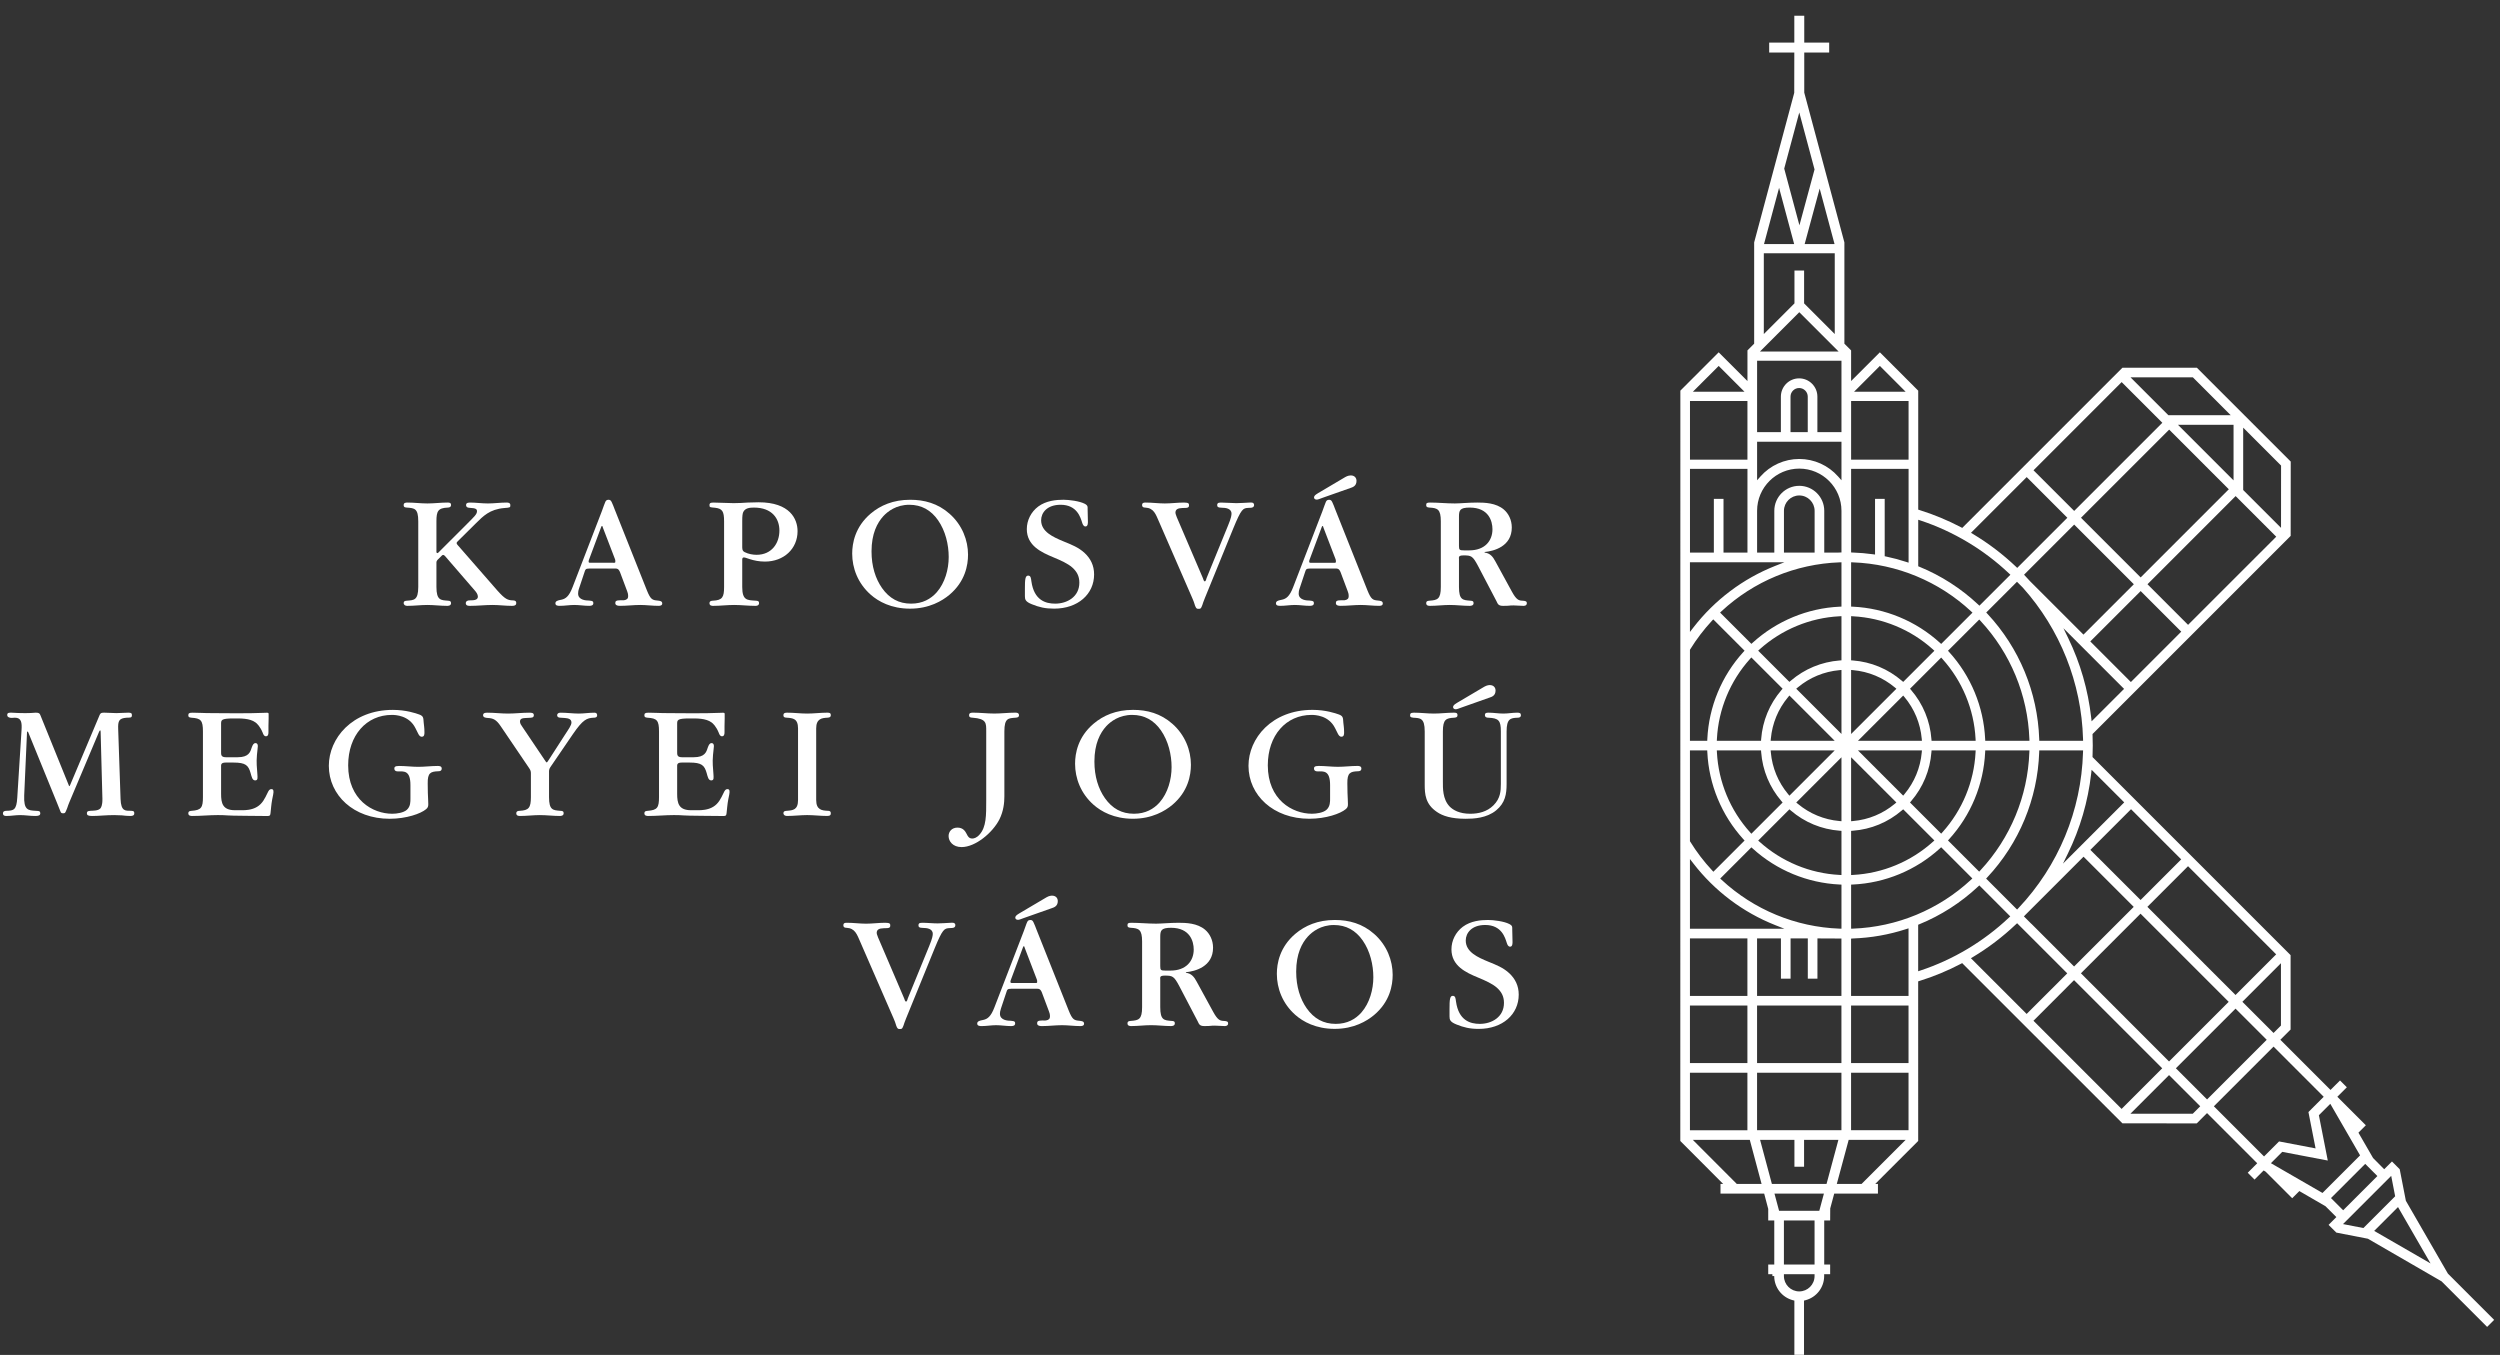
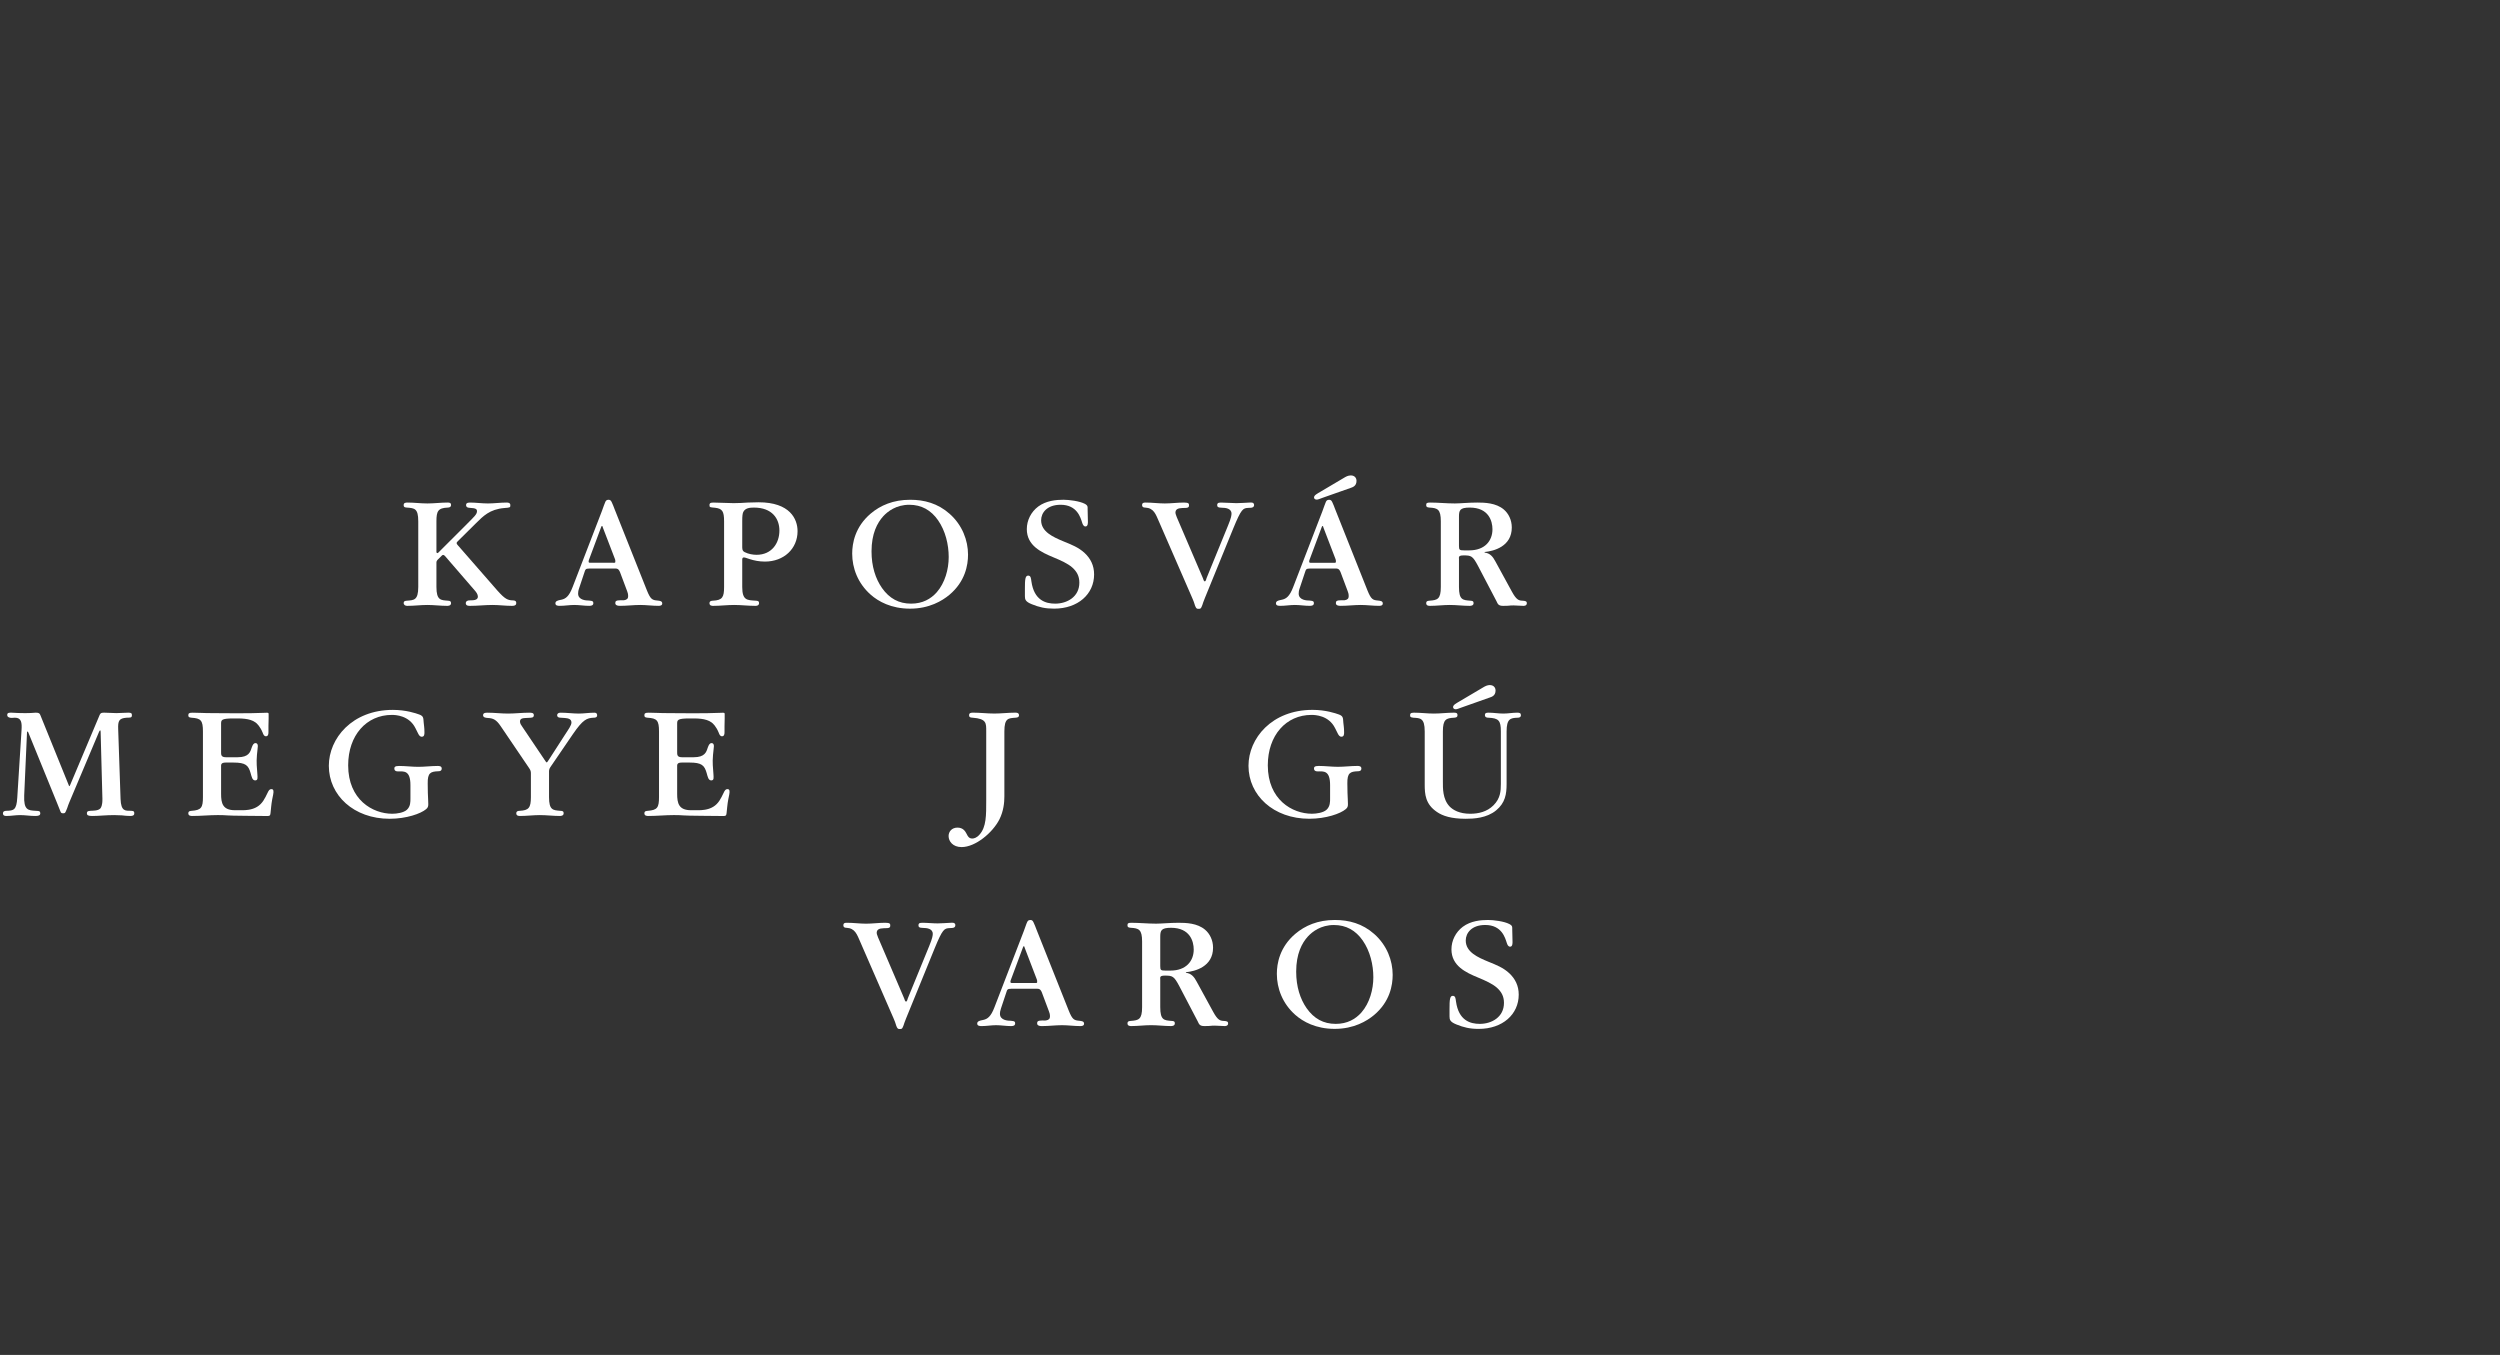
<svg xmlns="http://www.w3.org/2000/svg" width="131px" height="71px" viewBox="0 0 131 71" version="1.1">
  <rect x="0" y="0" width="131" height="71" fill="#333333" stroke="none" />
  <title>Group 3</title>
  <g id="Page-1" stroke="none" stroke-width="1" fill="none" fill-rule="evenodd">
    <g id="Group-3" transform="translate(0.155, 0.824)" fill="#FFFFFF">
      <path d="M26.672,30.923 C26.873,30.923 26.896,30.845 26.896,30.776 C26.896,30.744 26.904,30.644 26.734,30.637 C26.456,30.629 26.316,30.582 25.899,30.111 L23.827,27.737 C23.819,27.73 23.773,27.675 23.773,27.637 C23.773,27.591 23.811,27.56 23.842,27.528 L24.786,26.593 C25.157,26.23 25.497,25.859 26.278,25.796 C26.587,25.774 26.587,25.766 26.587,25.642 C26.587,25.603 26.579,25.51 26.394,25.51 C26.061,25.51 25.736,25.557 25.412,25.557 C25.095,25.557 24.778,25.51 24.469,25.51 C24.298,25.51 24.268,25.565 24.268,25.642 C24.268,25.695 24.276,25.781 24.476,25.788 C24.778,25.804 24.839,25.851 24.839,25.966 C24.839,26.121 24.7,26.245 24.345,26.601 L22.814,28.132 C22.767,28.178 22.714,28.162 22.714,28.093 L22.714,26.492 C22.714,25.959 22.798,25.796 23.301,25.774 C23.347,25.774 23.479,25.766 23.479,25.642 C23.479,25.518 23.401,25.51 23.286,25.51 C22.945,25.51 22.59,25.557 22.242,25.557 C21.894,25.557 21.538,25.51 21.198,25.51 C21.089,25.51 20.997,25.526 20.997,25.642 C20.997,25.766 21.082,25.766 21.174,25.774 C21.561,25.804 21.762,25.812 21.762,26.492 L21.762,29.933 C21.762,30.644 21.523,30.621 21.174,30.652 C21.097,30.659 20.997,30.659 20.997,30.783 C20.997,30.829 21.036,30.923 21.19,30.923 C21.546,30.923 21.894,30.876 22.242,30.876 C22.582,30.876 22.93,30.923 23.278,30.923 C23.317,30.923 23.479,30.923 23.479,30.783 C23.479,30.683 23.432,30.659 23.309,30.652 C22.953,30.621 22.714,30.644 22.714,29.933 L22.714,28.642 C22.714,28.603 22.729,28.557 22.767,28.518 L22.992,28.294 C23.015,28.271 23.03,28.255 23.069,28.255 C23.1,28.255 23.139,28.286 23.162,28.31 L24.731,30.126 C24.793,30.195 24.886,30.319 24.886,30.436 C24.886,30.56 24.786,30.621 24.631,30.629 L24.422,30.637 C24.399,30.637 24.252,30.652 24.252,30.783 C24.252,30.923 24.399,30.923 24.476,30.923 C24.871,30.923 25.265,30.876 25.651,30.876 C25.992,30.876 26.324,30.923 26.672,30.923" id="Fill-150" />
      <path d="M32.087,28.626 C32.087,28.681 31.994,28.665 31.963,28.665 L30.78,28.665 C30.734,28.665 30.688,28.665 30.688,28.604 C30.688,28.557 30.703,28.518 30.718,28.479 L31.337,26.816 C31.353,26.778 31.36,26.739 31.391,26.739 C31.422,26.739 31.422,26.786 31.437,26.825 L32.072,28.479 C32.095,28.541 32.087,28.596 32.087,28.626 M34.546,30.799 C34.546,30.667 34.422,30.66 34.298,30.645 C34.028,30.621 33.935,30.59 33.742,30.11 L32.041,25.835 C31.994,25.719 31.971,25.634 31.901,25.494 C31.863,25.418 31.832,25.363 31.731,25.363 C31.615,25.363 31.585,25.433 31.562,25.48 C31.515,25.572 31.476,25.719 31.383,25.959 L29.852,29.933 C29.66,30.442 29.474,30.551 29.273,30.598 L29.165,30.621 C29.064,30.645 28.948,30.675 28.948,30.791 C28.948,30.915 29.079,30.922 29.18,30.922 C29.435,30.922 29.683,30.876 29.938,30.876 C30.201,30.876 30.455,30.922 30.718,30.922 C30.927,30.922 30.935,30.829 30.935,30.791 C30.935,30.706 30.927,30.66 30.711,30.645 C30.572,30.645 30.138,30.629 30.138,30.28 C30.138,30.211 30.146,30.126 30.193,29.994 L30.479,29.137 C30.518,29.028 30.518,28.967 30.726,28.967 L32.095,28.967 C32.165,28.967 32.257,28.967 32.335,29.16 L32.706,30.149 C32.736,30.234 32.76,30.296 32.76,30.42 C32.76,30.536 32.698,30.605 32.544,30.629 C32.489,30.636 32.427,30.629 32.373,30.629 C32.118,30.629 32.087,30.683 32.087,30.775 C32.087,30.829 32.103,30.922 32.335,30.922 C32.69,30.922 33.046,30.876 33.394,30.876 C33.711,30.876 34.028,30.922 34.353,30.922 C34.414,30.922 34.546,30.915 34.546,30.799" id="Fill-152" />
      <path d="M38.738,26.477 C38.738,26.214 38.754,26.09 38.792,26.005 C38.893,25.804 39.109,25.773 39.349,25.773 C40.308,25.773 40.686,26.354 40.686,26.98 C40.686,27.629 40.292,28.248 39.488,28.248 C39.302,28.248 39.063,28.208 38.869,28.109 C38.792,28.07 38.738,28.023 38.738,27.861 L38.738,26.477 Z M38.823,28.387 C38.885,28.387 38.939,28.41 39.124,28.472 C39.364,28.549 39.627,28.603 39.928,28.603 C40.919,28.603 41.637,27.93 41.637,27.01 C41.637,26.376 41.243,25.496 39.596,25.496 C39.41,25.496 39.217,25.503 39.032,25.51 C38.784,25.526 38.537,25.541 38.29,25.541 C37.934,25.541 37.571,25.51 37.215,25.51 C37.037,25.51 37.022,25.573 37.022,25.642 C37.022,25.766 37.045,25.758 37.315,25.782 C37.695,25.828 37.787,25.966 37.787,26.493 L37.787,29.933 C37.787,30.466 37.702,30.629 37.199,30.652 C37.029,30.66 37.022,30.737 37.022,30.784 C37.022,30.923 37.161,30.923 37.215,30.923 C37.586,30.923 37.949,30.876 38.313,30.876 C38.684,30.876 39.055,30.923 39.426,30.923 C39.596,30.923 39.619,30.838 39.619,30.784 C39.619,30.66 39.542,30.66 39.442,30.652 C39.001,30.622 38.738,30.645 38.738,29.933 L38.738,28.526 C38.738,28.48 38.731,28.387 38.823,28.387 L38.823,28.387 Z" id="Fill-154" />
      <path d="M46.132,26.222 C46.363,25.974 46.805,25.626 47.493,25.626 C48.127,25.626 48.629,25.905 49,26.439 C49.387,26.994 49.557,27.714 49.557,28.364 C49.557,29.005 49.363,29.716 48.931,30.211 C48.621,30.56 48.189,30.807 47.585,30.807 C46.944,30.807 46.449,30.536 46.062,29.988 C45.722,29.499 45.513,28.858 45.513,28.07 C45.513,27.134 45.815,26.57 46.132,26.222 M45.467,30.335 C45.869,30.691 46.542,31.07 47.531,31.07 C48.536,31.07 49.217,30.66 49.596,30.343 C50.423,29.647 50.57,28.789 50.57,28.24 C50.57,27.49 50.268,26.686 49.603,26.098 C48.985,25.549 48.274,25.364 47.539,25.364 C46.65,25.364 45.977,25.658 45.467,26.09 C44.648,26.786 44.5,27.645 44.5,28.186 C44.5,28.944 44.794,29.74 45.467,30.335" id="Fill-156" />
      <path d="M53.913,30.838 C54.292,30.992 54.609,31.069 55.08,31.069 C56.326,31.069 57.176,30.312 57.176,29.276 C57.176,28.796 56.983,28.441 56.689,28.162 C56.372,27.86 55.97,27.706 55.591,27.552 C55.027,27.319 54.4,27.041 54.4,26.438 C54.4,26.044 54.71,25.626 55.421,25.626 C56.287,25.626 56.465,26.299 56.55,26.562 C56.58,26.654 56.62,26.763 56.727,26.763 C56.859,26.763 56.851,26.562 56.851,26.508 L56.836,25.843 C56.836,25.742 56.859,25.665 56.682,25.572 C56.411,25.433 55.862,25.363 55.568,25.363 C55.189,25.363 54.663,25.41 54.246,25.719 C53.867,26.005 53.65,26.445 53.65,26.902 C53.65,27.768 54.408,28.115 55.042,28.379 C55.429,28.541 55.784,28.695 56.032,28.912 C56.264,29.121 56.403,29.353 56.403,29.709 C56.403,30.451 55.761,30.807 55.135,30.807 C54.632,30.807 54.029,30.629 53.89,29.639 C53.867,29.492 53.867,29.338 53.72,29.338 C53.565,29.338 53.55,29.546 53.55,30.018 L53.55,30.42 C53.55,30.59 53.581,30.706 53.913,30.838" id="Fill-158" />
      <path d="M65.559,25.642 C65.559,25.526 65.474,25.51 65.42,25.51 L65.327,25.51 C65.096,25.518 64.863,25.541 64.631,25.541 C64.361,25.541 64.09,25.51 63.819,25.51 C63.642,25.51 63.626,25.573 63.626,25.642 C63.626,25.719 63.649,25.782 63.881,25.782 C64.051,25.782 64.376,25.812 64.376,26.09 C64.376,26.161 64.368,26.299 64.19,26.725 L63.069,29.469 C63.054,29.516 63.031,29.639 62.976,29.639 C62.922,29.639 62.907,29.546 62.876,29.469 L61.508,26.276 C61.446,26.129 61.438,26.06 61.438,26.043 C61.438,25.867 61.561,25.804 61.794,25.796 C61.964,25.789 62.041,25.796 62.095,25.766 C62.149,25.735 62.149,25.696 62.149,25.65 C62.149,25.573 62.142,25.51 61.887,25.51 C61.554,25.51 61.214,25.557 60.881,25.557 C60.549,25.557 60.216,25.51 59.876,25.51 C59.799,25.51 59.691,25.51 59.691,25.642 C59.691,25.773 59.814,25.773 59.853,25.773 C60.309,25.796 60.402,26.114 60.588,26.538 L62.319,30.513 C62.459,30.83 62.428,30.845 62.497,30.985 C62.543,31.078 62.582,31.078 62.652,31.078 C62.737,31.078 62.768,31.07 62.807,30.977 C62.899,30.769 62.814,30.93 62.984,30.505 L64.469,26.864 C64.894,25.828 64.979,25.804 65.257,25.789 L65.404,25.782 C65.481,25.773 65.559,25.743 65.559,25.642" id="Fill-160" />
      <path d="M68.839,25.356 C68.909,25.356 68.97,25.326 69.164,25.255 L70.61,24.746 C70.726,24.707 70.926,24.644 70.926,24.375 C70.926,24.204 70.811,24.088 70.625,24.088 C70.587,24.088 70.47,24.096 70.339,24.173 L69.017,24.955 C68.878,25.04 68.7,25.124 68.7,25.241 C68.7,25.294 68.738,25.356 68.839,25.356" id="Fill-162" />
      <path d="M68.476,28.479 L69.095,26.817 C69.11,26.779 69.118,26.74 69.148,26.74 C69.18,26.74 69.18,26.787 69.195,26.826 L69.829,28.479 C69.852,28.541 69.845,28.596 69.845,28.626 C69.845,28.681 69.751,28.666 69.721,28.666 L68.538,28.666 C68.491,28.666 68.445,28.666 68.445,28.604 C68.445,28.557 68.46,28.518 68.476,28.479 M66.937,30.922 C67.192,30.922 67.44,30.876 67.695,30.876 C67.958,30.876 68.213,30.922 68.476,30.922 C68.684,30.922 68.692,30.83 68.692,30.792 C68.692,30.707 68.684,30.661 68.468,30.645 C68.329,30.645 67.896,30.629 67.896,30.281 C67.896,30.211 67.904,30.126 67.95,29.995 L68.236,29.137 C68.275,29.029 68.275,28.967 68.483,28.967 L69.852,28.967 C69.922,28.967 70.015,28.967 70.092,29.161 L70.463,30.15 C70.494,30.235 70.517,30.296 70.517,30.42 C70.517,30.537 70.455,30.606 70.301,30.629 C70.247,30.636 70.184,30.629 70.131,30.629 C69.875,30.629 69.845,30.683 69.845,30.776 C69.845,30.83 69.86,30.922 70.092,30.922 C70.448,30.922 70.803,30.876 71.151,30.876 C71.468,30.876 71.785,30.922 72.11,30.922 C72.172,30.922 72.303,30.916 72.303,30.799 C72.303,30.667 72.18,30.661 72.056,30.645 C71.785,30.622 71.692,30.59 71.499,30.111 L69.798,25.835 C69.751,25.719 69.728,25.634 69.659,25.495 C69.621,25.418 69.59,25.364 69.489,25.364 C69.372,25.364 69.342,25.433 69.319,25.48 C69.272,25.573 69.234,25.719 69.141,25.959 L67.61,29.933 C67.417,30.443 67.231,30.551 67.03,30.598 L66.922,30.622 C66.821,30.645 66.705,30.675 66.705,30.792 C66.705,30.916 66.837,30.922 66.937,30.922" id="Fill-164" />
      <path d="M76.828,28.016 L76.573,28.016 C76.326,28.016 76.295,27.993 76.295,27.784 L76.295,26.261 C76.295,25.92 76.333,25.773 76.859,25.773 C77.849,25.773 78.05,26.477 78.05,26.91 C78.05,27.505 77.663,28.016 76.828,28.016 M79.611,30.652 C79.418,30.645 79.294,30.59 79.07,30.18 L78.204,28.595 C78.073,28.348 77.926,28.162 77.64,28.131 L77.64,28.101 C78.119,28.054 79.063,27.815 79.063,26.817 C79.063,26.423 78.892,26.083 78.645,25.874 C78.235,25.526 77.64,25.51 77.253,25.51 C76.789,25.51 76.364,25.557 76.078,25.557 C75.645,25.557 75.204,25.51 74.779,25.51 C74.609,25.51 74.578,25.541 74.578,25.642 C74.578,25.711 74.594,25.766 74.748,25.773 C75.173,25.796 75.344,25.859 75.344,26.493 L75.344,29.933 C75.344,30.575 75.166,30.621 74.756,30.652 C74.679,30.66 74.578,30.66 74.578,30.784 C74.578,30.914 74.702,30.923 74.771,30.923 C75.12,30.923 75.467,30.876 75.815,30.876 C76.163,30.876 76.511,30.923 76.859,30.923 C76.913,30.923 77.06,30.914 77.06,30.784 C77.06,30.66 76.982,30.66 76.882,30.652 C76.495,30.621 76.295,30.614 76.295,29.933 L76.295,28.48 C76.295,28.379 76.248,28.279 76.534,28.279 C76.936,28.279 77.014,28.302 77.292,28.828 L78.259,30.675 C78.32,30.791 78.336,30.923 78.599,30.923 C79.008,30.923 78.877,30.9 79.155,30.9 C79.325,30.9 79.495,30.923 79.673,30.923 C79.704,30.923 79.851,30.923 79.851,30.784 C79.851,30.683 79.782,30.66 79.611,30.652" id="Fill-166" />
      <path d="M6.711,41.662 C6.433,41.654 6.186,41.716 6.162,41.043 L6.038,37.386 C6.023,36.945 6.077,36.814 6.487,36.783 C6.672,36.775 6.757,36.799 6.757,36.651 C6.757,36.558 6.727,36.52 6.572,36.52 C6.363,36.52 6.147,36.543 5.938,36.543 C5.737,36.543 5.536,36.52 5.312,36.52 C5.18,36.52 5.118,36.528 5.072,36.628 L3.525,40.301 C3.502,40.348 3.494,40.371 3.479,40.371 C3.463,40.371 3.456,40.348 3.44,40.301 L1.964,36.659 C1.925,36.558 1.894,36.52 1.717,36.52 C1.647,36.52 1.569,36.528 1.5,36.535 C1.392,36.543 1.275,36.543 1.168,36.543 C1.028,36.543 0.881,36.543 0.742,36.535 C0.641,36.528 0.542,36.52 0.448,36.52 C0.309,36.52 0.224,36.52 0.224,36.643 C0.224,36.722 0.271,36.76 0.363,36.783 C0.448,36.807 0.533,36.783 0.626,36.783 C0.974,36.783 0.997,37.054 0.974,37.425 L0.75,40.974 C0.711,41.623 0.565,41.654 0.178,41.662 C0.007,41.67 0,41.747 0,41.801 C0,41.84 0.007,41.933 0.178,41.933 C0.425,41.933 0.657,41.887 0.897,41.887 C1.16,41.887 1.422,41.933 1.685,41.933 C1.856,41.933 1.956,41.909 1.956,41.793 C1.956,41.747 1.933,41.7 1.902,41.684 C1.871,41.67 1.833,41.67 1.709,41.662 C1.322,41.639 1.082,41.631 1.113,40.857 L1.26,37.557 C1.26,37.525 1.268,37.51 1.283,37.51 C1.299,37.51 1.314,37.517 1.322,37.541 L2.822,41.221 C2.961,41.561 2.953,41.554 3.007,41.684 C3.039,41.763 3.054,41.793 3.154,41.793 C3.232,41.793 3.263,41.777 3.301,41.677 C3.41,41.437 3.363,41.491 3.479,41.214 L5.041,37.51 C5.064,37.463 5.079,37.448 5.095,37.448 C5.11,37.448 5.118,37.479 5.118,37.525 L5.211,41.027 C5.219,41.391 5.134,41.5 5.103,41.538 C4.986,41.662 4.739,41.654 4.585,41.662 C4.399,41.67 4.399,41.739 4.399,41.793 C4.399,41.901 4.469,41.933 4.693,41.933 C5.018,41.933 5.397,41.887 5.83,41.887 C5.961,41.887 6.1,41.893 6.232,41.901 C6.379,41.917 6.518,41.933 6.665,41.933 C6.866,41.933 6.881,41.855 6.881,41.793 C6.881,41.724 6.874,41.662 6.711,41.662" id="Fill-168" />
      <path d="M14.066,40.526 C13.966,40.526 13.928,40.588 13.851,40.751 C13.726,41.005 13.602,41.284 13.316,41.454 C13.039,41.624 12.691,41.631 12.575,41.631 L12.156,41.631 C11.508,41.631 11.43,41.26 11.43,40.773 L11.43,39.374 C11.43,39.257 11.406,39.134 11.671,39.134 L12.079,39.134 C12.722,39.134 12.861,39.281 12.976,39.683 C13.03,39.869 13.062,40.069 13.216,40.069 C13.37,40.069 13.339,39.923 13.332,39.753 C13.309,39.381 13.271,39.166 13.309,38.732 C13.332,38.462 13.355,38.353 13.355,38.276 C13.355,38.114 13.255,38.114 13.232,38.114 C13.146,38.114 13.092,38.183 13.03,38.361 C12.961,38.578 12.883,38.855 12.303,38.855 L11.678,38.855 C11.422,38.855 11.43,38.716 11.43,38.578 L11.43,37.147 C11.43,36.907 11.406,36.822 12.095,36.822 C12.443,36.822 12.931,36.807 13.232,37.031 C13.3,37.078 13.472,37.232 13.611,37.573 C13.642,37.657 13.68,37.757 13.78,37.757 C13.898,37.757 13.912,37.642 13.912,37.542 L13.912,37.216 L13.921,36.83 L13.921,36.66 C13.921,36.521 13.95,36.513 13.665,36.529 C13.448,36.544 12.675,36.552 12.28,36.552 L11.005,36.544 C10.441,36.544 10.309,36.521 9.938,36.521 C9.745,36.521 9.713,36.559 9.713,36.66 C9.713,36.722 9.729,36.776 9.877,36.784 C10.371,36.815 10.479,36.922 10.479,37.503 L10.479,40.944 C10.479,41.492 10.395,41.624 9.892,41.663 C9.815,41.671 9.713,41.671 9.713,41.794 C9.713,41.925 9.838,41.933 9.922,41.933 C10.371,41.933 10.812,41.886 11.261,41.886 C11.809,41.886 11.53,41.918 12.752,41.925 L13.627,41.933 C13.973,41.933 13.998,41.963 14.021,41.778 C14.043,41.592 14.059,41.323 14.105,41.083 L14.159,40.812 C14.198,40.611 14.175,40.526 14.066,40.526" id="Fill-170" />
      <path d="M22.782,39.312 C22.442,39.312 22.102,39.358 21.762,39.358 C21.429,39.358 21.097,39.312 20.756,39.312 C20.525,39.312 20.509,39.381 20.509,39.451 C20.509,39.49 20.517,39.598 20.702,39.598 C21.004,39.598 21.352,39.529 21.352,40.317 L21.352,41.013 C21.352,41.183 21.36,41.43 21.166,41.608 C20.996,41.763 20.64,41.817 20.401,41.817 C19.373,41.817 18.089,41.083 18.089,39.281 C18.089,37.704 19.048,36.637 20.378,36.637 C20.563,36.637 21.282,36.66 21.615,37.333 L21.762,37.626 C21.8,37.696 21.847,37.781 21.947,37.781 C22.086,37.781 22.086,37.642 22.086,37.549 C22.086,37.287 22.055,37.169 22.048,37.054 L22.032,36.869 C22.017,36.699 21.916,36.653 21.808,36.614 C21.638,36.552 21.12,36.374 20.432,36.374 C18.29,36.374 17.076,37.874 17.076,39.304 C17.076,40.85 18.383,42.08 20.261,42.08 C21.143,42.08 21.901,41.809 22.172,41.577 C22.264,41.5 22.287,41.438 22.287,41.315 C22.287,41.144 22.272,40.974 22.264,40.719 L22.257,40.224 C22.249,39.675 22.403,39.606 22.805,39.59 C22.89,39.59 22.991,39.575 22.991,39.444 C22.991,39.312 22.844,39.312 22.782,39.312" id="Fill-172" />
      <path d="M30.988,36.521 C30.71,36.521 30.447,36.567 30.176,36.567 C29.867,36.567 29.55,36.521 29.233,36.521 C29.063,36.521 29.04,36.606 29.04,36.653 C29.04,36.776 29.171,36.783 29.21,36.783 L29.449,36.799 C29.628,36.815 29.789,36.853 29.789,37.039 C29.789,37.178 29.643,37.379 29.442,37.688 L28.599,38.995 C28.483,39.172 28.498,39.165 28.383,38.995 L27.207,37.248 C27.161,37.178 27.092,37.093 27.092,36.985 C27.092,36.792 27.284,36.807 27.524,36.792 C27.679,36.783 27.818,36.799 27.818,36.653 C27.818,36.529 27.71,36.521 27.571,36.521 C27.199,36.521 26.836,36.567 26.465,36.567 C26.102,36.567 25.746,36.521 25.383,36.521 C25.305,36.521 25.158,36.521 25.158,36.653 C25.158,36.783 25.321,36.792 25.429,36.799 C25.676,36.815 25.846,36.876 26.079,37.224 L27.578,39.435 C27.648,39.544 27.664,39.59 27.664,39.714 L27.664,40.943 C27.664,41.508 27.548,41.639 27.076,41.663 C27.022,41.663 26.898,41.669 26.898,41.794 C26.898,41.925 27.022,41.933 27.092,41.933 C27.44,41.933 27.787,41.887 28.135,41.887 C28.483,41.887 28.839,41.933 29.186,41.933 C29.233,41.933 29.38,41.925 29.38,41.794 C29.38,41.669 29.302,41.669 29.202,41.663 C28.815,41.631 28.614,41.624 28.614,40.943 L28.614,39.675 C28.614,39.559 28.607,39.49 28.684,39.374 L29.867,37.642 C30.393,36.876 30.593,36.799 30.965,36.783 C31.019,36.783 31.135,36.776 31.135,36.66 C31.135,36.521 31.027,36.521 30.988,36.521" id="Fill-174" />
      <path d="M37.964,40.526 C37.863,40.526 37.825,40.588 37.748,40.751 C37.624,41.005 37.5,41.284 37.214,41.454 C36.936,41.624 36.588,41.631 36.472,41.631 L36.055,41.631 C35.405,41.631 35.328,41.26 35.328,40.773 L35.328,39.374 C35.328,39.257 35.304,39.134 35.568,39.134 L35.977,39.134 C36.619,39.134 36.758,39.281 36.874,39.683 C36.928,39.869 36.959,40.069 37.114,40.069 C37.268,40.069 37.237,39.923 37.23,39.753 C37.207,39.381 37.168,39.166 37.207,38.732 C37.23,38.462 37.253,38.353 37.253,38.276 C37.253,38.114 37.152,38.114 37.13,38.114 C37.044,38.114 36.99,38.183 36.928,38.361 C36.859,38.578 36.781,38.855 36.201,38.855 L35.575,38.855 C35.32,38.855 35.328,38.716 35.328,38.578 L35.328,37.147 C35.328,36.907 35.304,36.822 35.992,36.822 C36.341,36.822 36.828,36.807 37.13,37.031 C37.198,37.078 37.369,37.232 37.508,37.573 C37.539,37.657 37.578,37.757 37.678,37.757 C37.795,37.757 37.81,37.642 37.81,37.542 L37.81,37.216 L37.818,36.83 L37.818,36.66 C37.818,36.521 37.848,36.513 37.562,36.529 C37.346,36.544 36.572,36.552 36.178,36.552 L34.902,36.544 C34.338,36.544 34.207,36.521 33.835,36.521 C33.643,36.521 33.611,36.559 33.611,36.66 C33.611,36.722 33.627,36.776 33.774,36.784 C34.269,36.815 34.377,36.922 34.377,37.503 L34.377,40.944 C34.377,41.492 34.292,41.624 33.789,41.663 C33.712,41.671 33.611,41.671 33.611,41.794 C33.611,41.925 33.735,41.933 33.82,41.933 C34.269,41.933 34.709,41.886 35.158,41.886 C35.706,41.886 35.428,41.918 36.65,41.925 L37.524,41.933 C37.871,41.933 37.895,41.963 37.918,41.778 C37.941,41.592 37.957,41.323 38.003,41.083 L38.057,40.812 C38.096,40.611 38.073,40.526 37.964,40.526" id="Fill-176" />
-       <path d="M43.201,36.783 C43.271,36.775 43.379,36.775 43.379,36.651 C43.379,36.528 43.302,36.52 43.185,36.52 C42.845,36.52 42.49,36.567 42.141,36.567 C41.786,36.567 41.438,36.52 41.09,36.52 C40.99,36.52 40.896,36.536 40.896,36.651 C40.896,36.775 40.982,36.775 41.075,36.783 C41.384,36.806 41.662,36.822 41.662,37.347 L41.662,41.097 C41.662,41.623 41.384,41.638 41.075,41.662 C40.997,41.67 40.896,41.67 40.896,41.793 C40.896,41.84 40.935,41.932 41.09,41.932 C41.446,41.932 41.794,41.886 42.141,41.886 C42.49,41.886 42.837,41.932 43.185,41.932 C43.347,41.932 43.379,41.878 43.379,41.793 C43.379,41.67 43.294,41.662 43.209,41.662 C42.915,41.646 42.613,41.615 42.613,41.097 L42.613,37.347 C42.613,36.829 42.915,36.799 43.201,36.783" id="Fill-178" />
      <path d="M52.211,42.118 C52.435,41.677 52.474,41.221 52.474,40.912 L52.474,37.503 C52.474,36.791 52.69,36.814 53.062,36.783 C53.147,36.775 53.24,36.767 53.24,36.651 C53.24,36.519 53.1,36.519 53.046,36.519 C52.683,36.519 52.312,36.566 51.948,36.566 C51.577,36.566 51.198,36.519 50.827,36.519 C50.719,36.519 50.626,36.535 50.626,36.651 C50.626,36.775 50.711,36.775 50.804,36.783 C51.546,36.837 51.523,37.069 51.523,37.503 L51.523,41.105 C51.523,41.901 51.531,42.505 51.175,42.906 C51.013,43.092 50.866,43.115 50.789,43.115 C50.611,43.115 50.549,42.976 50.503,42.884 C50.425,42.728 50.309,42.543 50.015,42.543 C49.714,42.543 49.551,42.76 49.551,42.984 C49.551,43.263 49.776,43.563 50.232,43.563 C50.959,43.563 51.856,42.813 52.211,42.118" id="Fill-180" />
-       <path d="M57.741,40.997 C57.401,40.51 57.192,39.868 57.192,39.079 C57.192,38.143 57.494,37.579 57.811,37.231 C58.042,36.984 58.484,36.637 59.172,36.637 C59.805,36.637 60.308,36.914 60.679,37.448 C61.066,38.005 61.236,38.724 61.236,39.373 C61.236,40.015 61.043,40.726 60.609,41.221 C60.3,41.569 59.867,41.816 59.264,41.816 C58.622,41.816 58.128,41.546 57.741,40.997 M61.275,41.352 C62.101,40.656 62.249,39.799 62.249,39.25 C62.249,38.499 61.947,37.695 61.282,37.107 C60.664,36.559 59.952,36.373 59.218,36.373 C58.328,36.373 57.656,36.667 57.146,37.1 C56.326,37.796 56.179,38.654 56.179,39.195 C56.179,39.953 56.473,40.749 57.146,41.345 C57.548,41.7 58.22,42.079 59.21,42.079 C60.215,42.079 60.895,41.67 61.275,41.352" id="Fill-182" />
      <path d="M70.361,41.576 C70.454,41.5 70.477,41.437 70.477,41.314 C70.477,41.143 70.462,40.973 70.454,40.719 L70.446,40.223 C70.439,39.675 70.593,39.605 70.995,39.59 C71.08,39.59 71.181,39.574 71.181,39.443 C71.181,39.311 71.034,39.311 70.972,39.311 C70.632,39.311 70.292,39.357 69.951,39.357 C69.619,39.357 69.286,39.311 68.946,39.311 C68.714,39.311 68.699,39.381 68.699,39.45 C68.699,39.489 68.707,39.597 68.892,39.597 C69.194,39.597 69.542,39.528 69.542,40.316 L69.542,41.013 C69.542,41.182 69.549,41.43 69.356,41.607 C69.186,41.763 68.83,41.816 68.59,41.816 C67.563,41.816 66.278,41.082 66.278,39.28 C66.278,37.703 67.237,36.637 68.568,36.637 C68.753,36.637 69.472,36.659 69.804,37.332 L69.951,37.626 C69.99,37.695 70.037,37.78 70.136,37.78 C70.276,37.78 70.276,37.641 70.276,37.549 C70.276,37.286 70.245,37.169 70.237,37.054 L70.222,36.868 C70.206,36.698 70.106,36.652 69.998,36.613 C69.827,36.552 69.31,36.373 68.621,36.373 C66.48,36.373 65.266,37.873 65.266,39.304 C65.266,40.849 66.573,42.079 68.451,42.079 C69.333,42.079 70.09,41.808 70.361,41.576" id="Fill-184" />
      <path d="M76.449,36.242 L77.895,35.731 C78.011,35.693 78.212,35.632 78.212,35.36 C78.212,35.19 78.096,35.074 77.91,35.074 C77.871,35.074 77.756,35.082 77.624,35.159 L76.303,35.94 C76.163,36.025 75.986,36.11 75.986,36.226 C75.986,36.28 76.024,36.342 76.124,36.342 C76.194,36.342 76.256,36.311 76.449,36.242" id="Fill-186" />
      <path d="M79.348,36.52 C79.108,36.52 78.869,36.567 78.621,36.567 C78.358,36.567 78.103,36.52 77.848,36.52 C77.732,36.52 77.655,36.529 77.655,36.652 C77.655,36.776 77.786,36.784 77.833,36.784 C78.382,36.806 78.49,36.938 78.49,37.502 L78.49,40.255 C78.49,40.626 78.467,41.013 78.103,41.375 C77.763,41.716 77.315,41.817 76.881,41.817 C76.325,41.817 75.985,41.624 75.799,41.43 C75.436,41.043 75.452,40.472 75.452,40.131 L75.452,37.502 C75.452,36.861 75.629,36.806 76.039,36.784 C76.109,36.776 76.217,36.776 76.217,36.652 C76.217,36.529 76.14,36.52 76.024,36.52 C75.683,36.52 75.327,36.567 74.979,36.567 C74.632,36.567 74.284,36.52 73.935,36.52 C73.75,36.52 73.735,36.582 73.735,36.652 C73.735,36.722 73.735,36.768 73.905,36.784 C74.261,36.806 74.5,36.791 74.5,37.502 L74.5,40.279 C74.5,40.789 74.532,41.314 75.142,41.724 C75.444,41.933 75.899,42.08 76.65,42.08 C77.067,42.08 77.747,42.048 78.243,41.639 C78.722,41.245 78.791,40.781 78.791,40.255 L78.791,37.502 C78.791,36.831 79,36.799 79.364,36.784 C79.425,36.784 79.541,36.776 79.541,36.652 C79.541,36.544 79.472,36.52 79.348,36.52" id="Fill-188" />
      <path d="M49.766,47.529 L49.673,47.529 C49.441,47.538 49.209,47.562 48.977,47.562 C48.707,47.562 48.436,47.529 48.165,47.529 C47.988,47.529 47.973,47.592 47.973,47.661 C47.973,47.739 47.995,47.8 48.227,47.8 C48.397,47.8 48.722,47.831 48.722,48.109 C48.722,48.178 48.714,48.319 48.537,48.745 L47.415,51.489 C47.4,51.535 47.377,51.658 47.323,51.658 C47.268,51.658 47.253,51.566 47.222,51.489 L45.854,48.295 C45.792,48.148 45.784,48.08 45.784,48.063 C45.784,47.886 45.908,47.824 46.14,47.816 C46.31,47.809 46.387,47.816 46.441,47.785 C46.495,47.755 46.495,47.717 46.495,47.669 C46.495,47.592 46.488,47.529 46.233,47.529 C45.9,47.529 45.56,47.577 45.227,47.577 C44.895,47.577 44.562,47.529 44.222,47.529 C44.145,47.529 44.037,47.529 44.037,47.661 C44.037,47.792 44.161,47.792 44.199,47.792 C44.655,47.816 44.748,48.133 44.934,48.557 L46.665,52.532 C46.805,52.849 46.774,52.864 46.843,53.005 C46.89,53.096 46.929,53.096 46.998,53.096 C47.083,53.096 47.114,53.09 47.153,52.996 C47.245,52.788 47.16,52.95 47.33,52.525 L48.815,48.883 C49.24,47.846 49.325,47.824 49.603,47.809 L49.751,47.8 C49.828,47.792 49.905,47.761 49.905,47.661 C49.905,47.545 49.82,47.529 49.766,47.529" id="Fill-190" />
-       <path d="M53.046,47.26 C53.046,47.314 53.085,47.375 53.185,47.375 C53.255,47.375 53.317,47.345 53.51,47.275 L54.956,46.765 C55.072,46.726 55.273,46.664 55.273,46.394 C55.273,46.223 55.157,46.108 54.971,46.108 C54.933,46.108 54.817,46.115 54.685,46.193 L53.363,46.974 C53.224,47.059 53.046,47.143 53.046,47.26" id="Fill-192" />
      <path d="M54.191,50.646 C54.191,50.701 54.097,50.685 54.066,50.685 L52.885,50.685 C52.837,50.685 52.791,50.685 52.791,50.624 C52.791,50.577 52.806,50.538 52.822,50.5 L53.441,48.836 C53.456,48.798 53.464,48.759 53.495,48.759 C53.526,48.759 53.526,48.806 53.541,48.845 L54.175,50.5 C54.199,50.561 54.191,50.616 54.191,50.646 M56.403,52.665 C56.132,52.641 56.038,52.61 55.846,52.13 L54.145,47.855 C54.097,47.739 54.075,47.654 54.005,47.515 C53.967,47.437 53.937,47.383 53.836,47.383 C53.718,47.383 53.688,47.454 53.666,47.5 C53.618,47.592 53.581,47.739 53.487,47.979 L51.956,51.953 C51.764,52.463 51.578,52.571 51.377,52.618 L51.269,52.641 C51.167,52.665 51.051,52.695 51.051,52.811 C51.051,52.935 51.184,52.943 51.283,52.943 C51.538,52.943 51.786,52.896 52.041,52.896 C52.304,52.896 52.559,52.943 52.822,52.943 C53.031,52.943 53.038,52.849 53.038,52.811 C53.038,52.726 53.031,52.68 52.815,52.665 C52.675,52.665 52.242,52.649 52.242,52.3 C52.242,52.231 52.251,52.146 52.297,52.015 L52.583,51.157 C52.621,51.048 52.621,50.987 52.83,50.987 L54.199,50.987 C54.269,50.987 54.361,50.987 54.438,51.179 L54.809,52.169 C54.84,52.254 54.864,52.316 54.864,52.44 C54.864,52.556 54.801,52.625 54.648,52.649 C54.593,52.657 54.531,52.649 54.477,52.649 C54.221,52.649 54.191,52.703 54.191,52.795 C54.191,52.849 54.206,52.943 54.438,52.943 C54.794,52.943 55.15,52.896 55.498,52.896 C55.815,52.896 56.132,52.943 56.456,52.943 C56.519,52.943 56.65,52.935 56.65,52.819 C56.65,52.687 56.526,52.68 56.403,52.665" id="Fill-194" />
      <path d="M61.175,50.035 L60.92,50.035 C60.673,50.035 60.642,50.012 60.642,49.803 L60.642,48.28 C60.642,47.939 60.68,47.792 61.206,47.792 C62.196,47.792 62.396,48.496 62.396,48.93 C62.396,49.524 62.009,50.035 61.175,50.035 M63.958,52.672 C63.765,52.664 63.641,52.609 63.417,52.199 L62.551,50.614 C62.42,50.367 62.273,50.181 61.987,50.15 L61.987,50.12 C62.466,50.073 63.409,49.834 63.409,48.837 C63.409,48.442 63.239,48.102 62.991,47.893 C62.582,47.545 61.987,47.53 61.6,47.53 C61.136,47.53 60.711,47.576 60.425,47.576 C59.992,47.576 59.551,47.53 59.126,47.53 C58.956,47.53 58.925,47.561 58.925,47.661 C58.925,47.73 58.94,47.785 59.095,47.792 C59.52,47.816 59.691,47.878 59.691,48.512 L59.691,51.952 C59.691,52.594 59.512,52.64 59.103,52.672 C59.025,52.679 58.925,52.679 58.925,52.803 C58.925,52.933 59.049,52.942 59.118,52.942 C59.467,52.942 59.814,52.895 60.162,52.895 C60.51,52.895 60.858,52.942 61.206,52.942 C61.26,52.942 61.406,52.933 61.406,52.803 C61.406,52.679 61.329,52.679 61.229,52.672 C60.842,52.64 60.642,52.633 60.642,51.952 L60.642,50.499 C60.642,50.398 60.595,50.298 60.881,50.298 C61.283,50.298 61.361,50.321 61.639,50.847 L62.605,52.694 C62.667,52.81 62.682,52.942 62.946,52.942 C63.355,52.942 63.224,52.919 63.502,52.919 C63.672,52.919 63.842,52.942 64.02,52.942 C64.051,52.942 64.198,52.942 64.198,52.803 C64.198,52.703 64.129,52.679 63.958,52.672" id="Fill-196" />
      <path d="M71.182,52.231 C70.873,52.58 70.44,52.827 69.837,52.827 C69.195,52.827 68.7,52.556 68.313,52.007 C67.974,51.52 67.765,50.878 67.765,50.089 C67.765,49.154 68.066,48.589 68.383,48.242 C68.615,47.995 69.056,47.647 69.744,47.647 C70.378,47.647 70.881,47.924 71.252,48.459 C71.639,49.015 71.808,49.734 71.808,50.383 C71.808,51.025 71.615,51.737 71.182,52.231 M71.855,48.118 C71.236,47.569 70.525,47.383 69.79,47.383 C68.901,47.383 68.228,47.677 67.718,48.11 C66.899,48.806 66.752,49.665 66.752,50.206 C66.752,50.963 67.045,51.759 67.718,52.355 C68.12,52.71 68.793,53.089 69.783,53.089 C70.788,53.089 71.468,52.68 71.847,52.363 C72.674,51.667 72.821,50.809 72.821,50.259 C72.821,49.509 72.52,48.706 71.855,48.118" id="Fill-198" />
      <path d="M77.841,49.572 C77.277,49.34 76.65,49.062 76.65,48.459 C76.65,48.063 76.96,47.645 77.671,47.645 C78.537,47.645 78.715,48.319 78.8,48.583 C78.831,48.675 78.869,48.782 78.978,48.782 C79.109,48.782 79.101,48.583 79.101,48.528 L79.086,47.862 C79.086,47.761 79.109,47.684 78.931,47.593 C78.661,47.453 78.112,47.383 77.818,47.383 C77.439,47.383 76.913,47.429 76.496,47.739 C76.117,48.025 75.901,48.465 75.901,48.922 C75.901,49.788 76.658,50.136 77.292,50.398 C77.679,50.56 78.034,50.715 78.282,50.931 C78.514,51.141 78.653,51.373 78.653,51.727 C78.653,52.471 78.011,52.827 77.385,52.827 C76.882,52.827 76.279,52.648 76.14,51.66 C76.117,51.511 76.117,51.358 75.97,51.358 C75.816,51.358 75.8,51.566 75.8,52.038 L75.8,52.44 C75.8,52.609 75.831,52.725 76.163,52.858 C76.542,53.011 76.859,53.09 77.331,53.09 C78.576,53.09 79.426,52.331 79.426,51.295 C79.426,50.816 79.233,50.461 78.939,50.181 C78.622,49.88 78.22,49.725 77.841,49.572" id="Fill-200" />
-       <path d="M124.252,63.675 L125.501,62.426 L127.206,65.38 L124.252,63.675 Z M123.687,63.525 L122.618,63.318 L125.144,60.792 L125.351,61.861 L123.687,63.525 Z M121.989,61.955 L123.782,60.163 L124.42,60.801 L122.627,62.594 L121.989,61.955 Z M121.544,61.687 L118.841,60.127 L119.435,59.533 L121.821,59.988 L121.354,57.614 L121.953,57.016 L123.513,59.718 L121.544,61.687 Z M118.481,59.774 L115.852,57.145 L118.979,54.018 L121.607,56.647 L120.807,57.447 L121.181,59.352 L119.267,58.987 L118.481,59.774 Z M113.861,55.154 L116.987,52.028 L118.621,53.661 L115.495,56.787 L113.861,55.154 Z M114.745,57.537 L111.481,57.534 L113.503,55.511 L115.137,57.145 L114.745,57.537 Z M111.017,57.283 L106.398,52.664 L108.525,50.536 L113.145,55.155 L111.017,57.283 Z M103.121,49.387 L103.231,49.321 C104.035,48.838 104.789,48.265 105.471,47.618 L105.542,47.553 L108.169,50.18 L106.041,52.307 L103.121,49.387 Z M100.487,50.027 L100.357,50.07 L100.357,47.632 L100.419,47.607 C101.555,47.141 102.589,46.479 103.49,45.637 L103.561,45.571 L105.183,47.195 L105.108,47.264 C103.794,48.506 102.196,49.461 100.487,50.027 L100.487,50.027 Z M96.946,47.836 L96.843,47.84 L96.843,45.529 L96.938,45.525 C98.625,45.446 100.242,44.775 101.492,43.637 L101.562,43.572 L103.196,45.207 L103.121,45.278 C101.435,46.843 99.242,47.751 96.946,47.836 L96.946,47.836 Z M99.852,51.362 L96.841,51.362 L96.841,48.358 L96.875,48.358 L96.939,48.352 C97.889,48.319 98.825,48.154 99.722,47.862 L99.852,47.821 L99.852,51.362 Z M96.841,54.881 L99.852,54.881 L99.852,51.867 L96.841,51.867 L96.841,54.881 Z M96.841,58.4 L99.852,58.4 L99.852,55.386 L96.841,55.386 L96.841,58.4 Z M97.391,61.215 L96.093,61.215 L96.716,58.905 L99.701,58.905 L97.391,61.215 Z M95.555,61.215 L92.692,61.215 L92.073,58.905 L93.873,58.905 L93.873,60.313 L94.378,60.313 L94.378,58.905 L96.177,58.905 L95.555,61.215 Z M95.176,62.623 L93.069,62.623 L92.827,61.72 L95.418,61.72 L95.176,62.623 Z M93.322,65.438 L94.928,65.438 L94.928,63.128 L93.322,63.128 L93.322,65.438 Z M94.928,66.042 C94.928,66.485 94.568,66.846 94.125,66.846 C93.683,66.846 93.322,66.485 93.322,66.042 L93.322,65.943 L94.928,65.943 L94.928,66.042 Z M90.854,61.215 L88.548,58.905 L91.534,58.905 L92.152,61.215 L90.854,61.215 Z M88.398,58.401 L91.409,58.401 L91.409,55.386 L88.398,55.386 L88.398,58.401 Z M88.398,54.881 L91.409,54.881 L91.409,51.867 L88.398,51.867 L88.398,54.881 Z M88.398,51.362 L91.409,51.362 L91.409,48.349 L88.398,48.349 L88.398,51.362 Z M88.398,44.19 L88.576,44.419 C89.692,45.865 91.176,46.983 92.867,47.652 L93.351,47.843 L88.398,47.843 L88.398,44.19 Z M88.398,38.498 L89.304,38.498 L89.309,38.593 C89.388,40.28 90.058,41.9 91.197,43.151 L91.261,43.22 L89.626,44.856 L89.556,44.78 C89.128,44.321 88.744,43.816 88.413,43.279 L88.398,43.255 L88.398,38.498 Z M88.398,33.224 L88.413,33.2 C88.742,32.666 89.125,32.164 89.549,31.706 L89.62,31.631 L91.26,33.272 L91.196,33.342 C90.058,34.592 89.388,36.21 89.309,37.898 L89.304,37.993 L88.398,37.993 L88.398,33.224 Z M88.398,28.637 L93.352,28.637 L92.867,28.828 C91.176,29.497 89.692,30.615 88.576,32.06 L88.398,32.291 L88.398,28.637 Z M88.4,23.744 L91.412,23.744 L91.412,28.131 L90.157,28.131 L90.157,25.317 L89.651,25.317 L89.651,28.131 L88.4,28.131 L88.4,23.744 Z M88.4,23.262 L91.411,23.262 L91.411,20.188 L88.4,20.188 L88.4,23.262 Z M89.904,18.351 L91.257,19.704 L88.551,19.704 L89.904,18.351 Z M94.931,28.131 L93.324,28.131 L93.324,25.942 C93.324,25.499 93.685,25.138 94.127,25.138 C94.57,25.138 94.931,25.499 94.931,25.942 L94.931,28.131 Z M96.243,30.966 C94.556,31.044 92.939,31.714 91.688,32.851 L91.618,32.914 L89.978,31.275 L90.053,31.204 C91.741,29.636 93.936,28.726 96.235,28.643 L96.338,28.64 L96.338,30.962 L96.243,30.966 Z M96.246,33.784 C95.294,33.858 94.406,34.225 93.68,34.847 L93.61,34.907 L91.973,33.271 L92.051,33.2 C93.204,32.163 94.689,31.548 96.233,31.469 L96.338,31.464 L96.338,33.778 L96.246,33.784 Z M93.967,35.264 L94.051,35.195 C94.672,34.677 95.425,34.365 96.23,34.292 L96.338,34.282 L96.338,37.635 L93.967,35.264 Z M96.23,42.198 C95.425,42.126 94.673,41.815 94.052,41.297 L93.968,41.228 L96.338,38.858 L96.338,42.208 L96.23,42.198 Z M96.233,45.022 C94.689,44.943 93.204,44.327 92.052,43.291 L91.974,43.222 L93.611,41.584 L93.681,41.645 C94.407,42.267 95.294,42.634 96.246,42.706 L96.338,42.713 L96.338,45.028 L96.233,45.022 Z M92.123,38.498 L92.13,38.59 C92.202,39.543 92.57,40.431 93.194,41.157 L93.254,41.228 L91.617,42.864 L91.547,42.787 C90.508,41.635 89.892,40.149 89.812,38.603 L89.806,38.498 L92.123,38.498 Z M93.193,35.334 C92.57,36.061 92.202,36.948 92.13,37.902 L92.123,37.993 L89.806,37.993 L89.812,37.888 C89.892,36.343 90.508,34.857 91.546,33.704 L91.616,33.627 L93.253,35.264 L93.193,35.334 Z M95.983,38.498 L93.611,40.87 L93.541,40.787 C93.023,40.165 92.71,39.411 92.637,38.607 L92.627,38.498 L95.983,38.498 Z M92.627,37.993 L92.637,37.885 C92.71,37.079 93.022,36.326 93.541,35.704 L93.61,35.621 L95.982,37.993 L92.627,37.993 Z M96.235,47.837 C93.94,47.753 91.747,46.847 90.06,45.282 L89.984,45.212 L91.618,43.577 L91.689,43.641 C92.939,44.778 94.557,45.446 96.243,45.525 L96.338,45.529 L96.338,47.84 L96.235,47.837 Z M91.915,51.362 L91.915,48.349 L93.166,48.349 L93.166,50.459 L93.671,50.459 L93.671,48.349 L94.574,48.349 L94.574,50.459 L95.079,50.459 L95.079,48.349 L96.336,48.355 L96.336,51.362 L91.915,51.362 Z M96.336,55.386 L96.336,58.4 L92.014,58.4 L91.915,58.4 L91.915,55.386 L96.336,55.386 Z M91.915,54.881 L96.336,54.881 L96.336,51.867 L91.915,51.867 L91.915,54.881 Z M91.917,25.94 C91.918,24.722 92.909,23.731 94.127,23.731 C95.346,23.731 96.338,24.723 96.338,25.942 L96.338,28.124 L96.172,28.131 L95.535,28.131 L95.436,28.131 L95.436,25.942 C95.436,25.22 94.849,24.633 94.127,24.633 C93.406,24.633 92.819,25.22 92.819,25.942 L92.819,28.131 L91.917,28.131 L91.917,25.94 Z M91.917,22.323 L96.338,22.323 L96.338,24.343 L96.164,24.146 C95.648,23.561 94.905,23.226 94.127,23.226 C93.349,23.226 92.606,23.561 92.09,24.146 L91.917,24.343 L91.917,22.323 Z M94.571,19.959 L94.571,21.819 L93.668,21.819 L93.668,19.959 C93.668,19.71 93.871,19.508 94.119,19.508 C94.368,19.508 94.571,19.71 94.571,19.959 L94.571,19.959 Z M91.917,18.078 L96.338,18.078 L96.338,21.819 L95.076,21.819 L95.076,19.959 C95.076,19.432 94.647,19.002 94.119,19.002 C93.592,19.002 93.163,19.432 93.163,19.959 L93.163,21.819 L91.917,21.819 L91.917,18.078 Z M94.127,15.535 L96.187,17.595 L92.068,17.595 L94.127,15.535 Z M92.269,12.447 L95.986,12.447 L95.986,16.68 L94.38,15.073 L94.38,13.352 L93.875,13.352 L93.875,15.073 L92.269,16.68 L92.269,12.447 Z M93.069,9.018 L93.859,11.965 L92.279,11.965 L93.069,9.018 Z M94.127,5.069 L94.927,8.055 L94.135,10.983 L93.338,8.011 L94.127,5.069 Z M95.975,11.965 L94.409,11.965 L95.196,9.057 L95.975,11.965 Z M96.843,42.713 L96.935,42.706 C97.888,42.634 98.775,42.267 99.502,41.643 L99.572,41.583 L101.207,43.217 L101.128,43.287 C99.977,44.324 98.492,44.941 96.947,45.022 L96.843,45.028 L96.843,42.713 Z M96.843,38.855 L99.215,41.226 L99.132,41.296 C98.51,41.814 97.756,42.126 96.951,42.198 L96.843,42.208 L96.843,38.855 Z M96.843,34.282 L96.951,34.292 C97.756,34.365 98.511,34.677 99.132,35.196 L99.216,35.266 L96.843,37.638 L96.843,34.282 Z M96.843,31.464 L96.947,31.47 C98.493,31.551 99.978,32.166 101.129,33.204 L101.207,33.275 L99.573,34.908 L99.503,34.849 C98.776,34.225 97.888,33.857 96.935,33.784 L96.843,33.778 L96.843,31.464 Z M96.843,28.64 L96.946,28.644 C99.246,28.729 101.44,29.639 103.127,31.208 L103.203,31.279 L101.563,32.918 L101.493,32.855 C100.242,31.717 98.625,31.046 96.938,30.966 L96.843,30.962 L96.843,28.64 Z M96.843,23.744 L99.855,23.744 L99.855,28.66 L99.725,28.618 C99.382,28.507 99.031,28.413 98.682,28.339 L98.603,28.322 L98.603,25.317 L98.097,25.317 L98.097,28.234 L97.984,28.219 C97.64,28.171 97.288,28.141 96.939,28.129 L96.843,28.125 L96.843,23.744 Z M96.843,23.262 L99.854,23.262 L99.854,20.188 L96.843,20.188 L96.843,23.262 Z M98.35,18.351 L99.701,19.704 L96.997,19.704 L98.35,18.351 Z M100.36,26.411 L100.491,26.454 C102.201,27.021 103.8,27.978 105.115,29.222 L105.19,29.292 L103.566,30.914 L103.497,30.849 C102.594,30.005 101.56,29.34 100.421,28.874 L100.36,28.849 L100.36,26.411 Z M106.044,24.176 L108.174,26.307 L105.547,28.934 L105.477,28.867 C104.795,28.219 104.04,27.645 103.233,27.16 L103.125,27.095 L106.044,24.176 Z M111.02,19.198 L113.151,21.33 L108.532,25.949 L106.401,23.819 L111.02,19.198 Z M114.751,18.948 L116.733,20.931 L113.466,20.931 L111.484,18.948 L114.751,18.948 Z M116.883,24.348 L113.971,21.436 L116.883,21.436 L116.883,24.348 Z M119.12,27.299 L114.5,31.918 L112.373,29.79 L116.992,25.171 L119.12,27.299 Z M117.388,21.585 L119.373,23.571 L119.371,26.835 L117.388,24.853 L117.388,21.585 Z M111.503,34.915 L109.376,32.787 L112.016,30.148 L114.143,32.275 L111.503,34.915 Z M109.445,36.973 L109.422,36.768 C109.258,35.323 108.856,33.929 108.224,32.622 L107.968,32.094 L111.146,35.273 L109.445,36.973 Z M111.154,41.221 L107.944,44.431 L108.204,43.898 C108.846,42.582 109.256,41.176 109.422,39.717 L109.445,39.513 L111.154,41.221 Z M114.14,44.207 L112.011,46.336 L109.771,44.097 L109.769,44.099 L109.38,43.709 L111.511,41.578 L114.14,44.207 Z M112.009,47.053 L116.628,51.672 L113.503,54.797 L108.885,50.177 L112.009,47.053 Z M105.965,47.124 L109.023,44.067 L111.652,46.696 L108.527,49.82 L106.289,47.581 L106.286,47.583 L105.898,47.195 L105.965,47.124 Z M103.983,45.144 C105.65,43.36 106.615,41.032 106.699,38.594 L106.702,38.498 L108.999,38.498 L108.995,38.6 C108.908,41.646 107.706,44.545 105.61,46.763 L105.54,46.837 L103.918,45.214 L103.983,45.144 Z M101.982,43.146 C103.119,41.896 103.788,40.279 103.867,38.593 L103.872,38.498 L106.188,38.498 L106.183,38.601 C106.099,40.898 105.19,43.09 103.624,44.775 L103.554,44.85 L101.919,43.215 L101.982,43.146 Z M99.989,41.155 C100.611,40.43 100.979,39.542 101.051,38.59 L101.059,38.498 L103.369,38.498 L103.364,38.603 C103.284,40.146 102.669,41.63 101.633,42.782 L101.563,42.86 L99.929,41.226 L99.989,41.155 Z M100.554,38.498 L100.544,38.607 C100.471,39.41 100.159,40.164 99.642,40.785 L99.572,40.868 L97.202,38.498 L100.554,38.498 Z M100.544,37.885 L100.554,37.993 L97.203,37.993 L99.573,35.623 L99.643,35.706 C100.16,36.327 100.471,37.08 100.544,37.885 L100.544,37.885 Z M103.364,37.888 L103.369,37.993 L101.059,37.993 L101.051,37.902 C100.979,36.949 100.612,36.062 99.99,35.336 L99.93,35.266 L101.564,33.632 L101.633,33.71 C102.669,34.862 103.284,36.346 103.364,37.888 L103.364,37.888 Z M106.184,37.89 L106.188,37.993 L103.872,37.993 L103.867,37.898 C103.788,36.213 103.119,34.596 101.983,33.346 L101.919,33.276 L103.557,31.639 L103.627,31.714 C105.192,33.4 106.1,35.594 106.184,37.89 L106.184,37.89 Z M108.996,37.891 L108.999,37.993 L106.703,37.993 L106.7,37.897 C106.618,35.457 105.656,33.129 103.989,31.342 L103.923,31.272 L105.535,29.661 L105.843,29.97 C107.797,32.155 108.915,34.968 108.996,37.891 L108.996,37.891 Z M108.889,26.307 L113.509,21.688 L116.635,24.814 L112.016,29.433 L108.889,26.307 Z M111.658,29.79 L109.019,32.43 L106.217,29.629 C106.134,29.536 106.053,29.448 105.971,29.362 L105.905,29.291 L108.532,26.664 L111.658,29.79 Z M119.116,49.184 L116.987,51.314 L112.368,46.694 L114.498,44.565 L119.116,49.184 Z M119.367,52.914 L118.979,53.304 L117.345,51.67 L119.367,49.648 L119.367,52.914 Z M128.116,65.914 L128.109,65.903 L125.912,62.096 L125.909,62.08 L125.59,60.444 L125.184,60.037 L124.777,60.444 L124.194,59.856 L123.427,58.528 L123.815,58.14 L122.321,56.647 L122.819,56.15 L122.462,55.792 L121.964,56.289 L119.335,53.66 L119.872,53.124 L119.872,49.225 L109.492,38.845 L109.494,38.802 C109.502,38.613 109.506,38.425 109.506,38.24 C109.506,38.057 109.502,37.869 109.494,37.684 L109.493,37.64 L119.876,27.257 L119.879,23.362 L114.96,18.444 L111.061,18.444 L102.666,26.839 L102.602,26.804 C101.908,26.44 101.177,26.136 100.43,25.903 L100.36,25.881 L100.36,19.648 L98.35,17.637 L96.843,19.143 L96.843,17.537 L96.491,17.185 L96.491,11.878 L94.388,4.029 L94.388,1.928 L95.694,1.928 L95.694,1.407 L94.388,1.407 L94.388,0 L93.867,0 L93.867,1.407 L92.55,1.407 L92.55,1.928 L93.867,1.928 L93.863,4.041 L91.763,11.878 L91.763,17.185 L91.412,17.537 L91.412,19.144 L89.904,17.637 L87.896,19.646 L87.893,58.963 L90.14,61.215 L89.999,61.215 L89.999,61.72 L92.288,61.72 L92.5,62.524 L92.5,63.128 L92.817,63.128 L92.817,65.438 L92.5,65.438 L92.5,65.943 L92.717,65.943 L92.718,66.042 L92.814,66.042 C92.814,66.638 93.217,67.158 93.795,67.308 L93.87,67.327 L93.87,70.166 L94.375,70.166 L94.375,67.327 L94.45,67.308 C95.027,67.158 95.431,66.638 95.431,66.042 L95.431,65.943 L95.745,65.943 L95.745,65.438 L95.434,65.438 L95.434,63.128 L95.745,63.128 L95.749,62.497 L95.958,61.72 L98.249,61.72 L98.249,61.215 L98.108,61.215 L98.275,61.045 L100.358,58.963 L100.357,50.6 L100.427,50.577 C101.174,50.346 101.904,50.042 102.598,49.678 L102.663,49.643 L102.714,49.695 L111.059,58.038 L114.954,58.042 L115.494,57.502 L118.123,60.131 L117.626,60.628 L117.982,60.986 L118.46,60.508 L118.565,60.572 L119.956,61.963 L120.331,61.588 L121.702,62.383 L122.27,62.951 L121.863,63.359 L122.269,63.764 L123.922,64.085 L127.784,66.319 L130.17,68.705 L130.538,68.337 L128.116,65.914 Z" id="Fill-238" />
    </g>
  </g>
</svg>